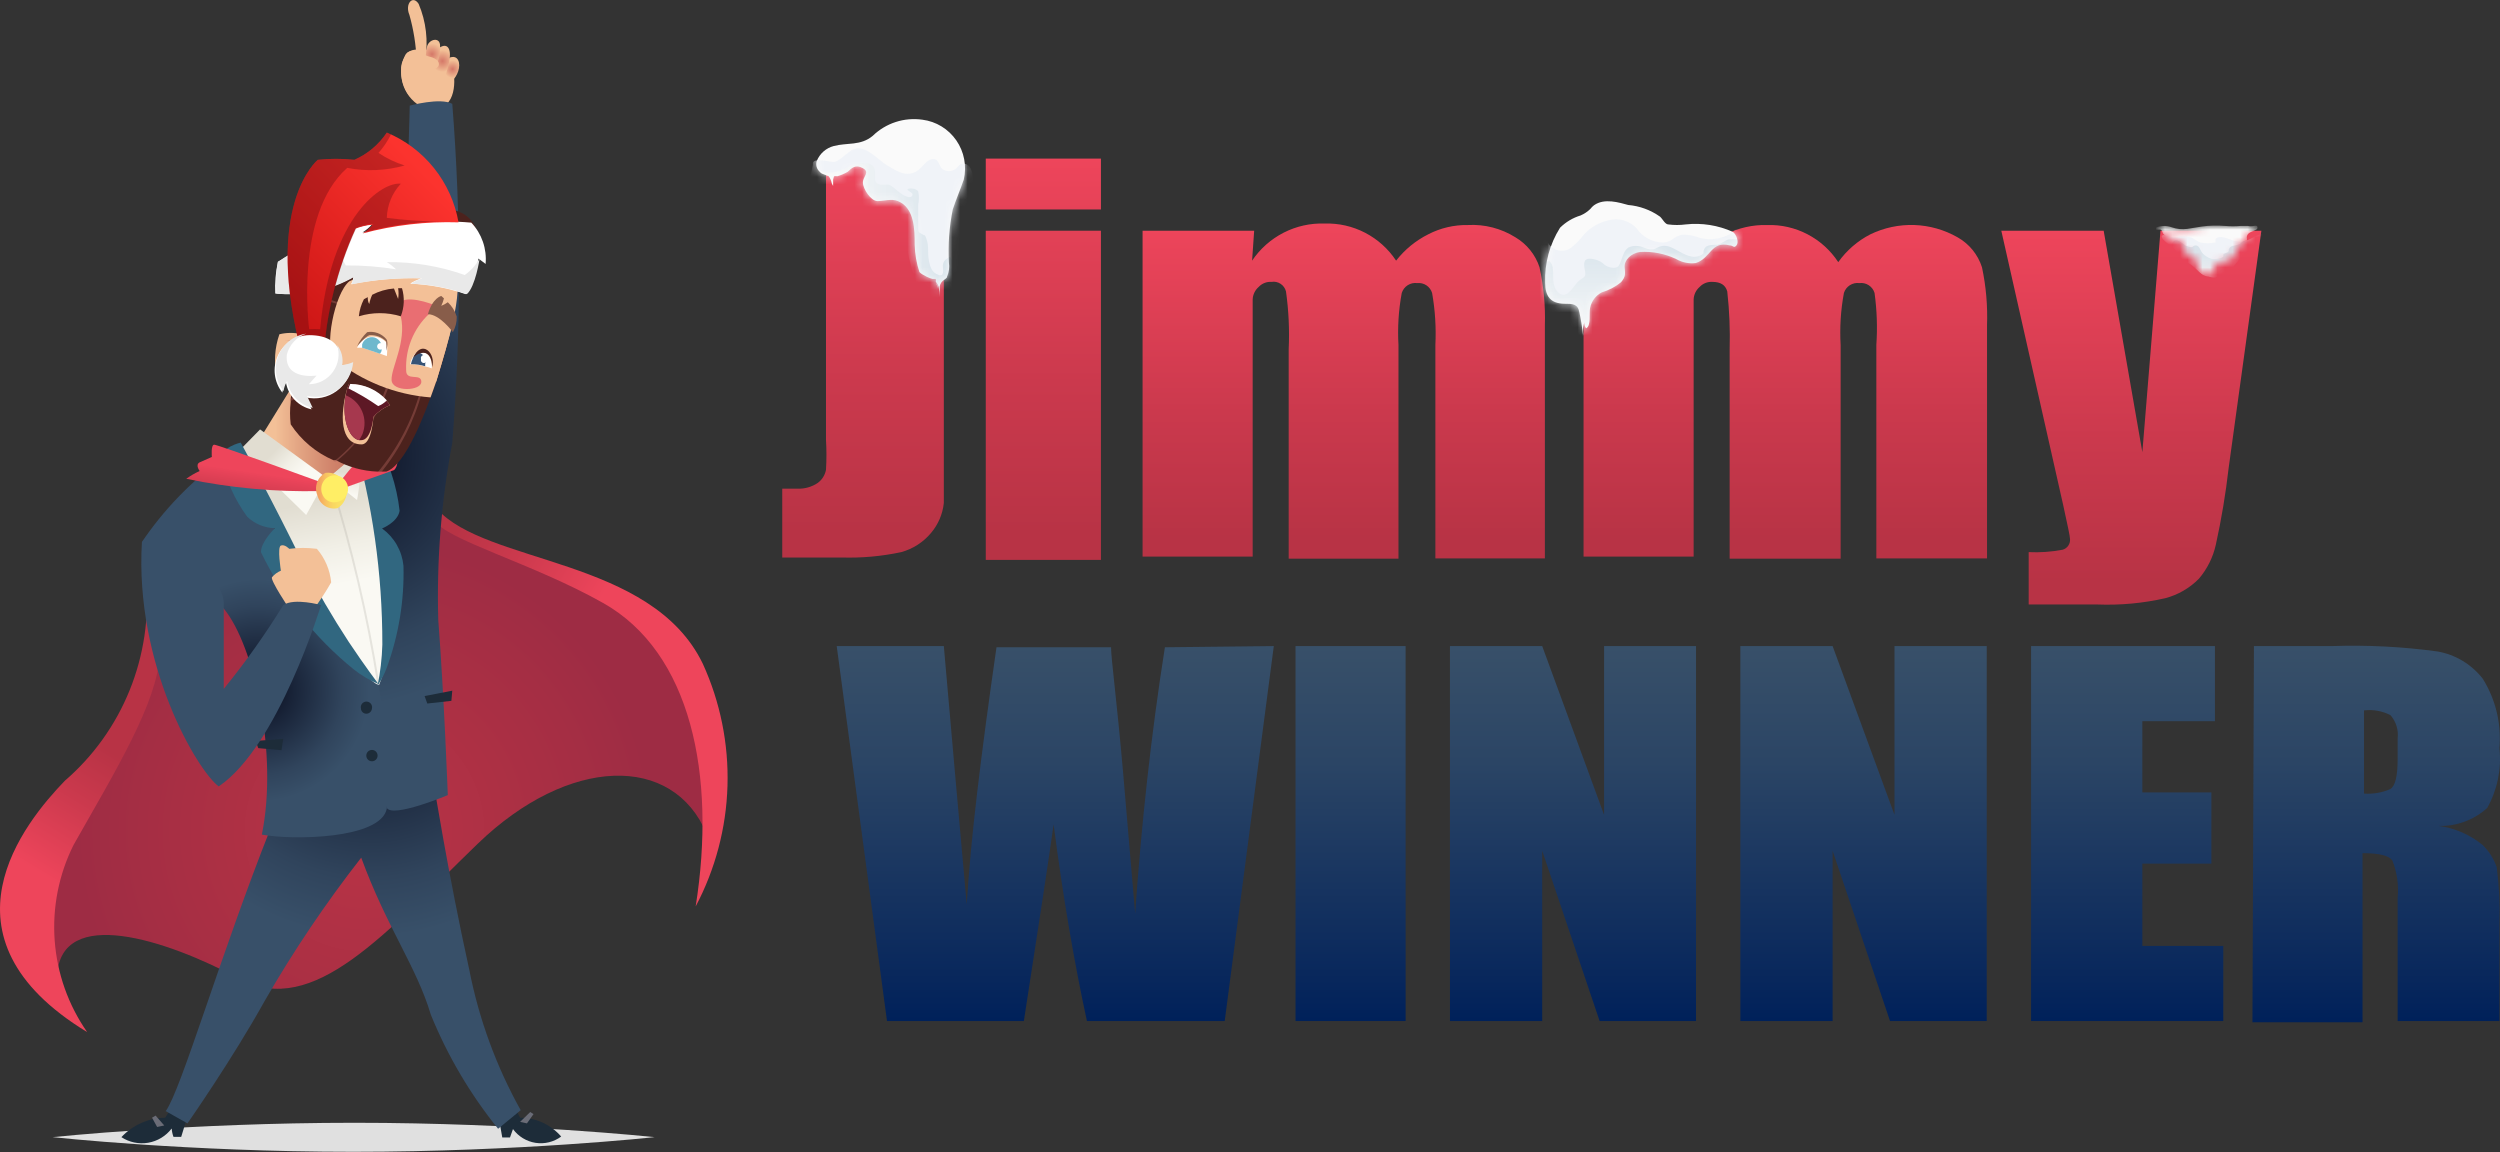
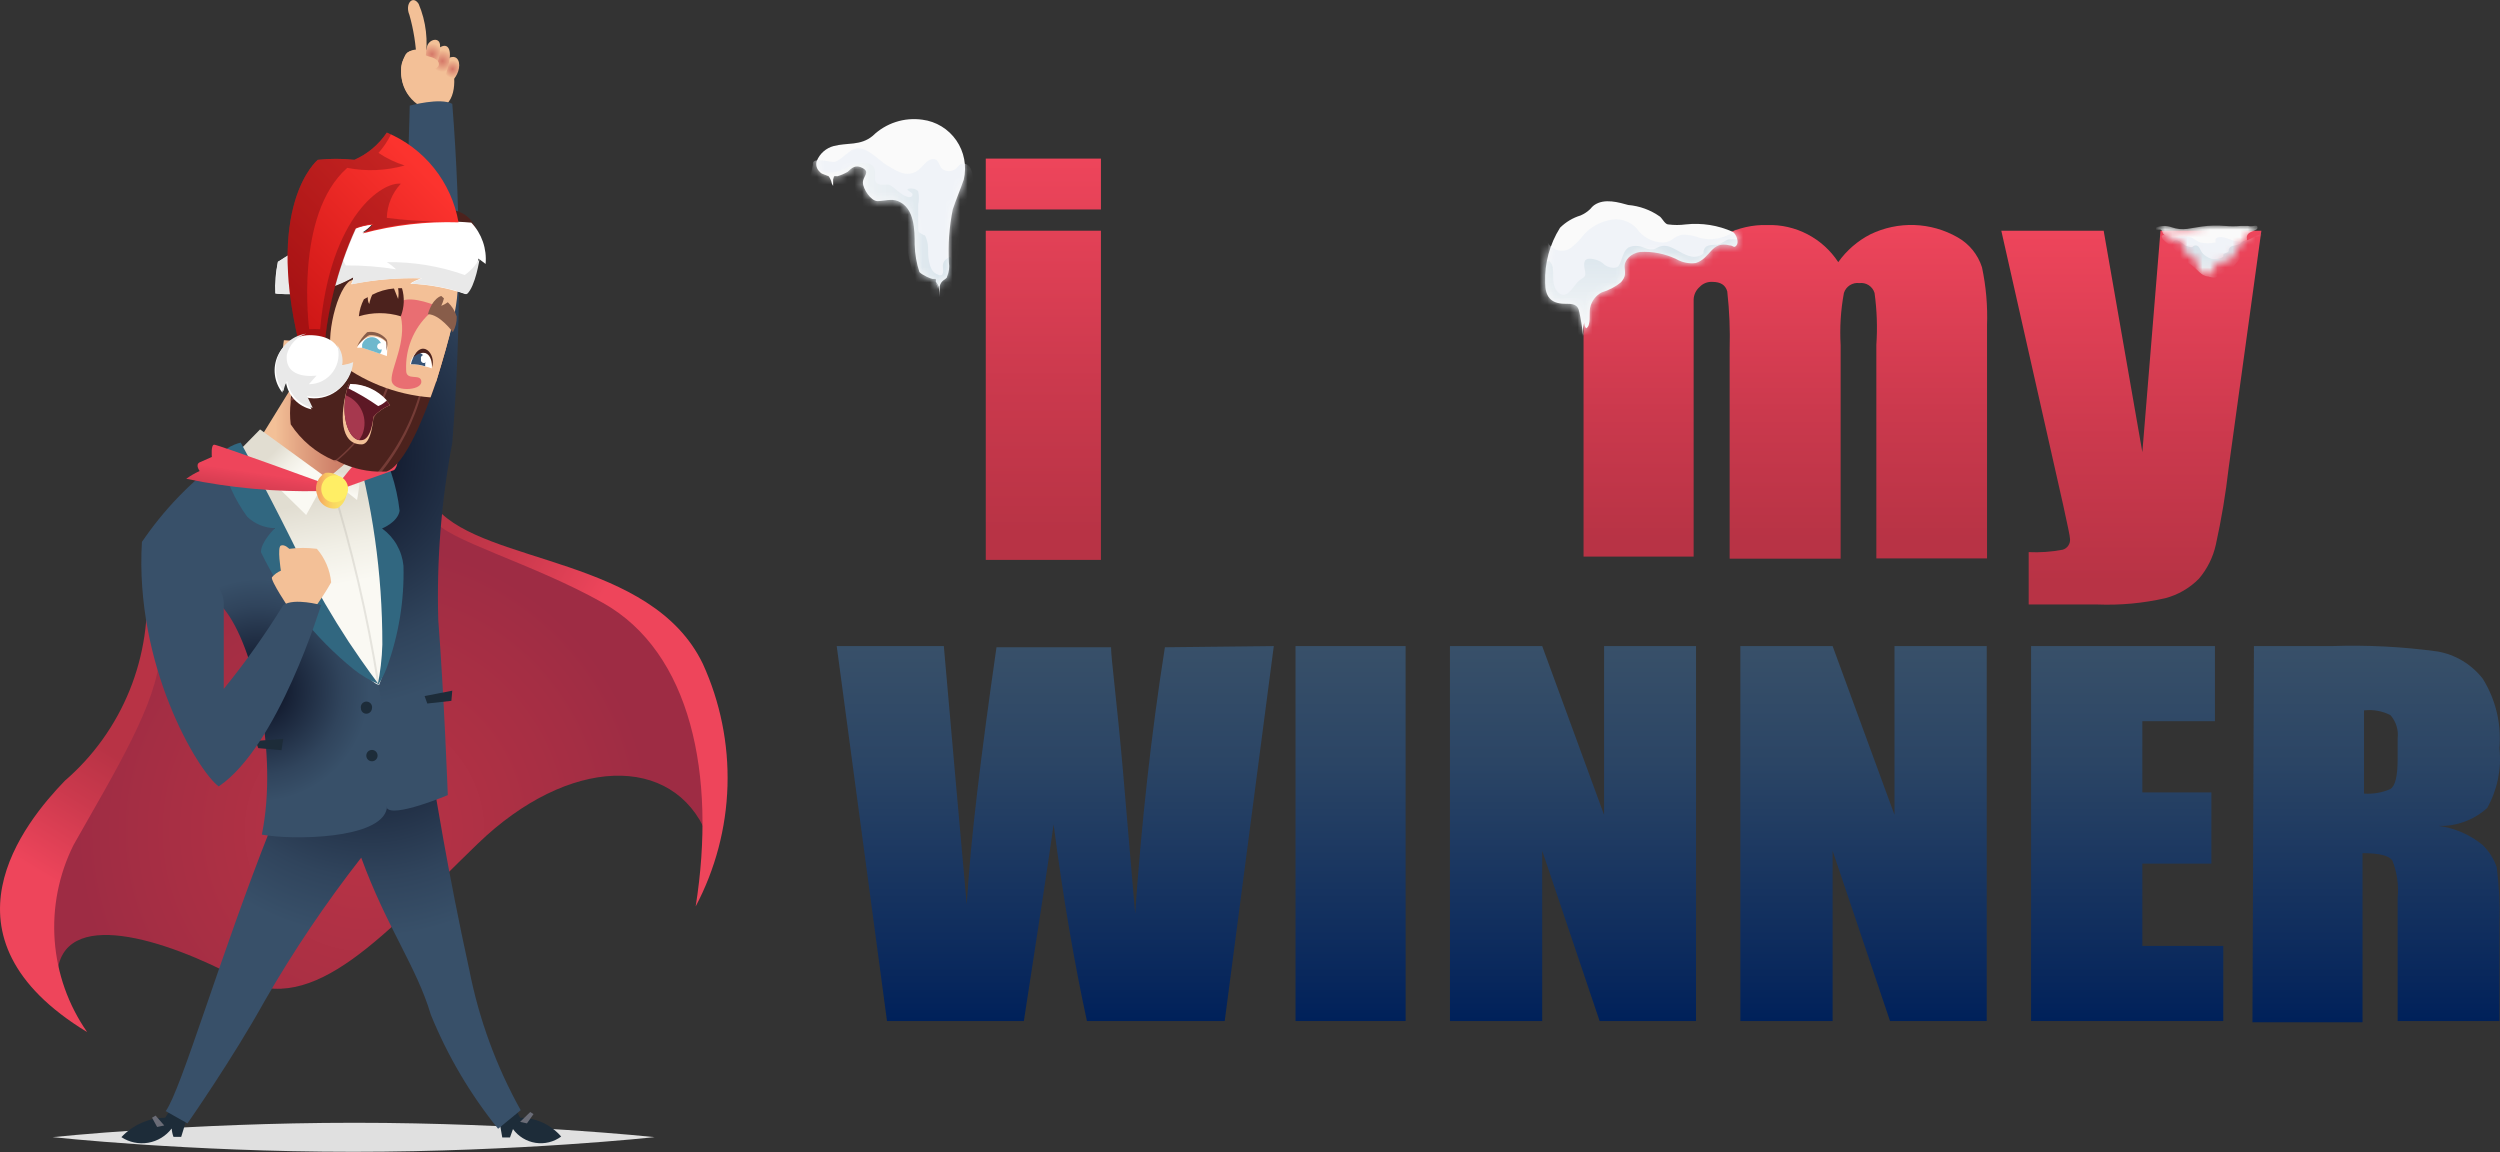
<svg xmlns="http://www.w3.org/2000/svg" width="332" height="153" viewBox="0 0 332 153" fill="none">
  <rect x="0" y="0" width="332" height="153" fill="#333333" stroke="none" />
  <g clip-path="url(#clip0_1_55345)">
    <path d="M169.161 85.799L162.642 135.594H144.346C142.687 127.964 141.185 119.261 139.921 109.485C139.341 113.644 138.024 122.347 135.969 135.594H117.793L111.115 85.799H125.34L126.881 103.325L128.383 120.135C128.896 111.432 130.279 100.265 132.334 85.958H147.547C147.547 87.429 148.298 92.913 149.128 102.371L150.748 121.327C151.577 109.405 152.881 97.483 154.699 85.958L169.161 85.799Z" fill="url(#paint0_linear_1_55345)" />
    <path d="M186.666 85.799V135.594H172.046V85.799H186.666Z" fill="url(#paint1_linear_1_55345)" />
    <path d="M225.232 85.799V135.594H212.429L204.803 112.982V135.594H192.554V85.799H204.803L213.022 108.213V85.799H225.232Z" fill="url(#paint2_linear_1_55345)" />
    <path d="M263.838 85.799V135.594H250.996L243.37 112.982V135.594H231.12V85.799H243.37L251.589 108.213V85.799H263.838Z" fill="url(#paint3_linear_1_55345)" />
    <path d="M269.726 85.799H294.145V95.774H284.504V105.232H293.671V114.69H284.504V125.619H295.252V135.594H269.726V85.799Z" fill="url(#paint4_linear_1_55345)" />
    <path d="M299.322 85.799H309.674C314.362 85.64 319.054 85.879 323.702 86.515C326.08 86.932 328.22 88.22 329.708 90.131C331.427 92.879 332.204 96.117 331.921 99.351C332.222 102.105 331.655 104.885 330.301 107.299C328.538 108.895 326.232 109.749 323.86 109.683C326.007 109.966 328.033 110.847 329.708 112.227C330.546 113.049 331.181 114.056 331.565 115.167C331.884 117.591 332.003 120.036 331.921 122.48V135.594H318.407V119.221C318.571 117.532 318.327 115.827 317.696 114.253C317.222 113.617 315.957 113.3 313.744 113.3V135.753H299.124L299.322 85.799ZM313.942 94.343V105.391C315.132 105.472 316.323 105.267 317.419 104.795C318.091 104.398 318.407 103.086 318.407 100.821V98.079C318.475 97.524 318.425 96.962 318.262 96.427C318.098 95.893 317.825 95.4 317.459 94.979C316.377 94.416 315.151 94.194 313.942 94.343Z" fill="url(#paint5_linear_1_55345)" />
-     <path d="M125.34 21.062V66.803C125.185 68.27 124.592 69.655 123.641 70.777C122.61 72.008 121.232 72.895 119.689 73.321C117.093 73.876 114.439 74.116 111.786 74.036H103.883V64.896H105.938C106.877 64.928 107.803 64.664 108.586 64.141C109.164 63.723 109.561 63.097 109.692 62.392C109.771 61.069 109.771 59.742 109.692 58.418V21.062H125.34Z" fill="url(#paint6_linear_1_55345)" />
    <path d="M146.203 21.062V27.818H130.911V21.062H146.203ZM146.203 30.64V74.354H130.911V30.64H146.203Z" fill="url(#paint7_linear_1_55345)" />
-     <path d="M166.553 30.64L166.277 34.614C167.338 33.039 168.779 31.762 170.466 30.9C172.152 30.038 174.028 29.62 175.918 29.686C177.785 29.629 179.636 30.051 181.295 30.914C182.954 31.776 184.368 33.049 185.402 34.614C186.55 33.145 188.007 31.951 189.669 31.117C191.293 30.276 193.099 29.853 194.925 29.885C197.149 29.761 199.356 30.33 201.247 31.514C202.757 32.405 203.894 33.817 204.448 35.488C205.001 38.019 205.24 40.608 205.159 43.198V74.155H190.618V45.821C190.731 43.507 190.586 41.187 190.183 38.906C190.057 38.49 189.79 38.132 189.43 37.892C189.069 37.653 188.637 37.548 188.207 37.594C187.766 37.536 187.319 37.635 186.943 37.875C186.567 38.115 186.288 38.48 186.152 38.906C185.73 41.184 185.584 43.506 185.718 45.821V74.195H171.137V46.377C171.256 43.815 171.137 41.247 170.781 38.707C170.678 38.288 170.421 37.925 170.061 37.689C169.702 37.453 169.268 37.362 168.845 37.435C168.53 37.414 168.214 37.464 167.92 37.581C167.626 37.698 167.362 37.879 167.146 38.111C166.912 38.315 166.721 38.564 166.585 38.844C166.449 39.124 166.371 39.429 166.356 39.74V73.917H151.735V30.64H166.553Z" fill="url(#paint8_linear_1_55345)" />
    <path d="M225.232 30.64L224.995 34.614C226.062 33.098 227.506 31.892 229.184 31.117C230.885 30.256 232.772 29.833 234.676 29.885C236.538 29.827 238.383 30.249 240.036 31.112C241.689 31.974 243.095 33.248 244.12 34.812C245.227 33.254 246.691 31.986 248.388 31.117C250.206 30.237 252.209 29.814 254.225 29.883C256.242 29.953 258.211 30.512 259.965 31.514C261.505 32.38 262.663 33.8 263.206 35.488C263.746 38.02 263.971 40.61 263.877 43.198V74.155H249.178V45.821C249.337 43.514 249.257 41.196 248.941 38.906C248.814 38.483 248.541 38.119 248.172 37.879C247.803 37.638 247.362 37.538 246.926 37.594C246.485 37.536 246.037 37.635 245.662 37.875C245.286 38.115 245.006 38.48 244.871 38.906C244.449 41.184 244.303 43.506 244.436 45.821V74.195H229.697V46.377C229.771 43.816 229.665 41.253 229.381 38.707C229.144 37.833 228.473 37.435 227.406 37.435C227.09 37.414 226.774 37.464 226.481 37.581C226.187 37.698 225.922 37.879 225.707 38.111C225.472 38.315 225.281 38.564 225.145 38.844C225.01 39.124 224.932 39.429 224.916 39.74V73.917H210.296V30.64H225.232Z" fill="url(#paint9_linear_1_55345)" />
    <path d="M300.31 30.64L295.963 62.154C295.573 65.572 295.006 68.968 294.264 72.327C293.895 74.001 293.122 75.557 292.011 76.858C290.78 78.105 289.238 78.997 287.546 79.441C284.579 80.115 281.537 80.396 278.498 80.275H269.409V73.321C270.918 73.393 272.43 73.286 273.914 73.003C274.213 72.921 274.474 72.738 274.654 72.484C274.834 72.231 274.922 71.923 274.902 71.612C274.902 71.294 274.586 69.744 273.993 67.082L265.774 30.64H279.367L284.504 60.048L286.914 30.64H300.31Z" fill="url(#paint10_linear_1_55345)" />
    <path d="M6.994 151.013C6.994 151.013 24.855 152.96 46.904 152.96C68.953 152.96 86.932 151.013 86.932 151.013C86.932 151.013 69.071 149.105 47.062 149.105C25.052 149.105 6.994 151.013 6.994 151.013Z" fill="#E0E0E0" />
    <path d="M56.782 14.545C55.483 14.102 54.412 13.158 53.805 11.921C53.197 10.684 53.103 9.255 53.542 7.948C53.631 7.703 53.736 7.464 53.858 7.233C55.439 5.445 59.825 7.59 60.181 9.299C60.536 11.008 60.536 14.942 56.782 14.545Z" fill="url(#paint11_radial_1_55345)" />
    <path d="M59.667 7.67C60.852 7.193 61.208 8.385 60.852 9.458C60.497 10.531 59.627 11.246 59.311 10.69C58.995 10.134 59.667 7.67 59.667 7.67Z" fill="url(#paint12_radial_1_55345)" />
    <path d="M58.324 6.359C59.351 5.643 59.983 6.359 59.667 8.107C59.351 9.856 58.916 10.65 58.087 9.935C57.257 9.22 58.324 6.359 58.324 6.359Z" fill="url(#paint13_radial_1_55345)" />
    <path d="M56.308 8.226C56.308 8.862 57.336 9.458 57.731 9.061C58.239 8.153 58.485 7.121 58.442 6.08C58.442 4.888 57.059 5.166 56.743 6.08C56.533 6.781 56.387 7.499 56.308 8.226Z" fill="url(#paint14_radial_1_55345)" />
    <path d="M56.466 7.948C56.889 5.438 56.587 2.859 55.597 0.517C54.807 -0.715 53.74 0.517 54.372 1.987C54.921 3.929 55.239 5.93 55.32 7.948H56.466Z" fill="url(#paint15_radial_1_55345)" />
    <path d="M53.937 7.352C53.937 7.26 53.962 7.17 54.011 7.092C54.06 7.015 54.131 6.953 54.214 6.915C55.478 6.319 55.992 7.272 56.98 7.511C59.351 8.028 58.165 10.015 56.111 8.862C55.281 8.425 55.162 8.504 55.202 8.862C56.387 10.968 56.98 12.161 56.032 13.154C55.083 14.148 53.187 11.962 53.266 9.18C53.259 8.509 53.498 7.858 53.937 7.352Z" fill="#F3C097" />
    <path d="M23.116 146.602L21.931 148.43C20.84 148.447 19.763 148.684 18.765 149.128C17.768 149.572 16.869 150.213 16.122 151.013C17.174 151.704 18.448 151.969 19.686 151.755C20.925 151.542 22.037 150.865 22.8 149.861C22.826 150.241 22.905 150.616 23.037 150.973H24.064L24.894 148.271L23.116 146.602Z" fill="#1D2C39" />
    <path d="M68.123 146.602L69.071 148.43C70.105 148.431 71.127 148.655 72.068 149.087C73.008 149.519 73.846 150.148 74.524 150.933C73.544 151.655 72.319 151.955 71.119 151.769C69.919 151.582 68.841 150.925 68.123 149.94L67.728 151.053H66.7L66.226 148.35L68.123 146.602Z" fill="#1D2C39" />
    <path d="M34.299 58.617L39.515 50.152L47.536 61.001L43.387 63.465L34.299 58.617Z" fill="url(#paint16_linear_1_55345)" />
    <path d="M93.847 110.756C89.421 100.066 75.512 100.384 63.421 112.068C51.33 123.751 41.648 135.276 31.809 129.99C21.97 124.705 8.101 120.294 7.587 129.514C3.003 121.565 6.283 113.061 10.037 106.146C13.791 99.231 20.35 91.005 20.508 82.302C20.666 73.599 53.384 65.85 58.64 69.466C63.895 73.082 80.886 77.017 86.3 83.137C89.334 86.997 91.565 91.431 92.862 96.176C94.158 100.92 94.493 105.879 93.847 110.756Z" fill="url(#paint17_radial_1_55345)" />
    <path d="M19.402 77.017C19.842 82.004 19.093 87.025 17.217 91.663C15.341 96.3 12.392 100.421 8.614 103.682C3.28 109.206 -9.207 124.427 11.578 137.064C9.073 133.475 7.582 129.271 7.262 124.898C6.942 120.525 7.805 116.146 9.76 112.227C15.332 102.371 20.903 93.31 21.219 86.912C21.535 83.508 20.906 80.083 19.402 77.017Z" fill="url(#paint18_linear_1_55345)" />
    <path d="M58.007 67.558C64.567 74.99 86.497 73.996 93.333 88.144C95.653 93.227 96.774 98.78 96.61 104.37C96.445 109.961 94.999 115.437 92.385 120.373C95.151 102.927 91.752 86.634 80.096 80.077C70.652 74.751 59.153 71.692 57.691 69.069C56.229 66.446 58.007 67.558 58.007 67.558Z" fill="url(#paint19_linear_1_55345)" />
    <path d="M35.919 110.041C29.28 126.771 24.064 144.734 22.01 147.556L24.894 149.185C24.894 149.185 30.822 140.72 35.168 132.891C38.986 126.264 43.264 119.917 47.971 113.896C51.369 123.195 55.32 128.361 57.217 134.759C59.44 140.219 62.449 145.321 66.147 149.9L69.15 147.436C65.901 141.615 63.593 135.31 62.315 128.759C59.509 116.042 57.573 103.881 57.573 103.881L35.919 110.041Z" fill="url(#paint20_radial_1_55345)" />
    <path d="M51.369 107.299C52.199 108.65 59.469 105.59 59.469 105.59C59.469 105.59 58.956 91.999 58.205 82.382C57.972 74.482 58.595 66.58 60.062 58.816C61.248 43.831 61.248 28.775 60.062 13.79C58.482 12.916 54.412 14.028 54.412 14.028C54.412 14.028 53.819 48.046 49.749 59.611C50.144 65.77 50.618 71.811 50.618 71.811C50.618 71.811 52.831 85.76 50.263 90.926C47.694 96.092 51.369 107.299 51.369 107.299Z" fill="url(#paint21_radial_1_55345)" />
    <path d="M29.399 61.001C25.286 64.025 21.717 67.735 18.849 71.97C22.891 74.394 26.564 77.392 29.755 80.871C33.706 85.68 36.986 99.987 34.773 110.836C38.724 111.591 50.579 111.471 51.369 107.378C51.576 101.844 51.205 96.303 50.263 90.846C46.243 86.828 42.642 82.407 39.515 77.653C38.132 74.195 36.432 70.142 36.432 70.142L29.399 61.001Z" fill="url(#paint22_radial_1_55345)" />
    <path d="M48.761 59.253L43.466 63.584C39.816 62.159 36.029 61.12 32.165 60.485C31.454 61.121 37.183 68.433 37.697 71.493C38.211 74.553 47.892 90.608 50.342 90.966C52.33 85.821 53.167 80.298 52.792 74.791C52.159 73.082 50.579 71.731 50.697 69.387C50.332 65.96 49.685 62.571 48.761 59.253Z" fill="url(#paint23_linear_1_55345)" />
    <g opacity="0.5">
      <path opacity="0.5" d="M50.105 90.846H50.381C48.95 81.833 46.877 72.935 44.178 64.22H43.901C46.601 72.935 48.674 81.833 50.105 90.846Z" fill="#A8A59C" />
    </g>
    <path d="M60.062 91.721L59.944 93.072L56.743 93.429L56.387 92.436L60.062 91.721Z" fill="#1D2C39" />
    <path d="M37.618 98.119L33.943 98.397L34.298 99.351L37.381 99.629L37.618 98.119Z" fill="#1D2C39" />
    <path d="M47.931 94.065C47.931 94.255 48.006 94.437 48.14 94.571C48.273 94.705 48.454 94.781 48.642 94.781C48.829 94.782 49.009 94.713 49.147 94.588C49.286 94.463 49.374 94.291 49.393 94.105C49.417 94.008 49.421 93.908 49.406 93.81C49.391 93.712 49.357 93.617 49.306 93.532C49.254 93.448 49.187 93.374 49.107 93.315C49.027 93.256 48.936 93.214 48.84 93.191C48.744 93.167 48.644 93.163 48.547 93.178C48.449 93.193 48.355 93.228 48.271 93.279C48.186 93.331 48.113 93.399 48.055 93.479C47.996 93.56 47.954 93.651 47.931 93.747C47.901 93.851 47.901 93.962 47.931 94.065Z" fill="#1D2C39" />
    <path d="M49.393 101.099C49.808 101.099 50.144 100.761 50.144 100.344C50.144 99.927 49.808 99.589 49.393 99.589C48.979 99.589 48.643 99.927 48.643 100.344C48.643 100.761 48.979 101.099 49.393 101.099Z" fill="#1D2C39" />
    <path d="M31.849 59.769L34.536 57.027L43.387 63.465L40.66 68.393L31.849 59.769Z" fill="url(#paint24_linear_1_55345)" />
    <path d="M43.466 63.584C44.848 64.43 46.168 65.373 47.417 66.406C47.806 64.297 47.978 62.153 47.931 60.008C47.654 57.663 46.469 61.041 46.469 61.041L43.466 63.584Z" fill="url(#paint25_linear_1_55345)" />
    <path d="M36.511 70.142C36.511 70.142 34.654 71.93 34.654 73.321C37.569 79.366 41.779 84.686 46.983 88.899C47.985 89.692 49.088 90.347 50.262 90.846C50.262 90.846 48.484 88.502 46.311 85.243C44.135 81.918 42.13 78.482 40.305 74.95C36.353 66.803 31.967 58.776 31.967 58.776C31.967 58.776 29.28 59.372 29.399 61.001C30.001 63.759 31.172 66.358 32.837 68.632C33.831 69.578 35.142 70.117 36.511 70.142Z" fill="#316780" />
    <path d="M21.812 149.463L20.666 148.152L20.192 148.43L20.864 149.662L21.812 149.463Z" fill="#6A6C77" />
    <path d="M46.825 57.782C49.46 66.817 50.791 76.185 50.776 85.601C50.724 87.43 50.512 89.252 50.144 91.045C50.645 90.302 51.056 89.501 51.369 88.661C52.949 84.338 53.7 79.753 53.582 75.149C53.488 74.164 53.186 73.212 52.695 72.355C52.204 71.498 51.536 70.757 50.737 70.181C50.737 70.181 52.831 69.347 53.068 67.837C52.688 64.44 51.597 61.162 49.867 58.219C48.919 57.027 46.311 56.67 46.825 57.782Z" fill="#316780" />
    <path d="M45.165 63.942C46.651 62.059 48.234 60.255 49.907 58.538C50.618 58.061 51.013 58.538 50.816 58.935C52.515 58.538 53.384 60.365 52.001 60.684C53.384 60.962 52.475 62.392 52.317 62.432L45.402 64.896L45.165 63.942Z" fill="url(#paint26_linear_1_55345)" />
    <path d="M69.071 148.986L70.415 147.675L70.849 147.953L69.98 149.185L69.071 148.986Z" fill="#6A6C77" />
    <path d="M60.773 38.588C60.113 43.439 58.907 48.198 57.178 52.775C55.4 57.703 53.226 62.035 51.29 62.631H50.105C48.184 62.553 46.306 62.036 44.612 61.121H44.296C41.975 60.127 39.996 58.469 38.606 56.352C38.487 55.362 38.487 54.361 38.606 53.371V53.053C38.922 49.596 39.712 44.271 40.503 40.098V39.74C40.775 37.736 41.252 35.765 41.925 33.859C42.873 32.508 46.983 33.461 46.983 33.461C48.245 32.505 49.564 31.629 50.934 30.838H51.369C53.59 29.342 56.091 28.314 58.719 27.818H59.272C64.211 27.818 65.357 34.415 60.773 38.588Z" fill="url(#paint27_linear_1_55345)" />
    <g opacity="0.4">
      <path d="M45.56 47.688C43.893 50.259 41.437 52.212 38.566 53.252V52.934C41.312 51.946 43.677 50.11 45.323 47.688H45.56Z" fill="#B2645D" />
      <path d="M44.612 61.319H44.296C47.604 58.708 50.066 55.167 51.369 51.146H51.685C50.331 55.141 47.878 58.668 44.612 61.319Z" fill="#B2645D" />
      <path d="M50.579 62.79H50.105C52.753 59.64 54.694 55.953 55.795 51.98H56.071C55.008 55.928 53.137 59.61 50.579 62.79Z" fill="#B2645D" />
-       <path d="M45.205 40.297V40.535C43.76 39.903 42.146 39.777 40.621 40.178V39.74C42.169 39.423 43.777 39.618 45.205 40.297Z" fill="#B2645D" />
      <path d="M52.199 36.601V36.323C52.575 35.903 52.85 35.401 53.001 34.856C53.151 34.311 53.175 33.739 53.068 33.183C52.995 32.698 52.801 32.239 52.504 31.85C52.207 31.461 51.816 31.154 51.369 30.958H51.685C52.152 31.169 52.559 31.494 52.869 31.904C53.18 32.313 53.384 32.794 53.463 33.302C53.52 33.913 53.435 34.529 53.216 35.101C52.997 35.673 52.648 36.187 52.199 36.601Z" fill="#B2645D" />
      <path d="M57.612 37.435V37.157C58.754 36.431 59.652 35.374 60.188 34.126C60.723 32.879 60.873 31.497 60.615 30.163C60.562 29.628 60.355 29.121 60.017 28.704C59.68 28.287 59.228 27.979 58.719 27.818H59.272C59.66 28.058 59.989 28.383 60.235 28.768C60.481 29.154 60.638 29.589 60.694 30.044C60.99 31.445 60.853 32.903 60.303 34.224C59.752 35.545 58.813 36.665 57.612 37.435Z" fill="#B2645D" />
    </g>
    <path d="M57.928 50.669C57.691 51.384 57.415 52.1 57.178 52.775C52.51 52.414 48.061 50.64 44.414 47.688C42.992 46.337 44.414 38.946 46.39 37.356C48.661 36.174 51.219 35.666 53.766 35.891C56.312 36.116 58.743 37.065 60.773 38.628C60.686 39.969 60.474 41.3 60.141 42.602C59.627 45.026 58.837 47.688 57.928 50.669Z" fill="#F3C097" />
    <path d="M47.654 42.125C46.972 43.853 46.702 45.717 46.864 47.569C46.864 47.569 52.91 50.152 53.542 48.761C54.02 46.515 54.245 44.222 54.214 41.926L52.791 40.853C52.791 40.853 48.445 40.654 47.654 42.125Z" fill="url(#paint28_linear_1_55345)" />
    <path d="M57.928 50.669L53.266 49.04C53.266 49.04 54.135 42.8 56.822 41.727C58.047 40.774 59.43 41.966 60.141 42.761C59.627 45.026 58.837 47.688 57.928 50.669Z" fill="url(#paint29_linear_1_55345)" />
    <path d="M51.369 47.291L50.5 46.973L48.129 46.178H47.417C47.568 45.849 47.781 45.553 48.046 45.308C48.31 45.062 48.62 44.872 48.959 44.748C49.366 44.654 49.791 44.667 50.192 44.785C50.593 44.904 50.957 45.123 51.25 45.423C51.566 45.781 51.369 47.291 51.369 47.291Z" fill="white" />
    <path d="M50.697 46.536C50.65 46.697 50.569 46.846 50.46 46.973L48.089 46.178V45.741C48.19 45.399 48.421 45.112 48.732 44.94C49.043 44.769 49.408 44.728 49.749 44.827C50.092 44.937 50.378 45.177 50.548 45.496C50.718 45.815 50.757 46.188 50.658 46.536H50.697Z" fill="url(#paint30_linear_1_55345)" />
    <path d="M57.336 48.92C57.018 48.791 56.686 48.698 56.348 48.642C55.733 48.452 55.094 48.359 54.451 48.364C54.56 47.793 54.835 47.268 55.242 46.854C55.544 46.7 55.893 46.664 56.221 46.752C56.549 46.84 56.833 47.046 57.02 47.331C57.282 47.816 57.392 48.37 57.336 48.92Z" fill="white" />
    <path d="M56.466 48.324V48.642C55.852 48.452 55.212 48.358 54.569 48.364C54.679 47.793 54.954 47.267 55.36 46.854H55.715C56.005 46.954 56.245 47.163 56.385 47.437C56.525 47.711 56.554 48.029 56.466 48.324Z" fill="url(#paint31_linear_1_55345)" />
    <path d="M53.226 42.006C54.016 45.423 51.922 48.841 52.001 50.47C52.08 52.1 55.953 51.941 55.953 50.709C55.953 49.477 53.898 50.709 53.937 49.159C53.877 47.776 54.114 46.396 54.632 45.113C55.15 43.831 55.938 42.676 56.941 41.727C57.205 41.256 57.624 40.891 58.126 40.694C58.126 40.694 54.807 39.184 53.187 40.019C51.567 40.853 53.226 42.006 53.226 42.006Z" fill="url(#paint32_linear_1_55345)" />
    <path d="M49.591 55.358C49.591 55.358 49.393 59.054 48.01 59.014C45.125 59.014 45.125 55.04 46.113 51.583L46.35 50.987C47.273 50.989 48.186 51.184 49.029 51.56C49.873 51.937 50.629 52.486 51.25 53.172C51.464 53.356 51.651 53.57 51.803 53.808C50.954 54.142 50.196 54.673 49.591 55.358Z" fill="#F3C097" />
    <path d="M49.591 55.358C49.591 55.358 49.354 58.458 47.971 58.458H47.694C46.232 58.18 45.363 55.358 45.916 52.497C45.959 52.188 46.025 51.882 46.114 51.583L46.351 50.987C47.274 50.989 48.186 51.184 49.03 51.56C49.873 51.937 50.63 52.486 51.251 53.172C51.465 53.356 51.651 53.57 51.804 53.808C50.955 54.142 50.196 54.673 49.591 55.358Z" fill="#5D1825" />
    <path d="M51.369 53.172C51.045 53.504 50.655 53.762 50.223 53.928C48.965 53.05 47.644 52.266 46.272 51.583L46.509 50.987C47.426 50.989 48.332 51.185 49.169 51.561C50.006 51.938 50.756 52.487 51.369 53.172Z" fill="white" />
    <path d="M47.694 58.458C46.232 58.18 45.363 55.358 45.916 52.497C46.399 52.69 46.839 52.976 47.212 53.34C47.585 53.704 47.882 54.139 48.088 54.619C48.293 55.098 48.403 55.614 48.41 56.137C48.417 56.659 48.321 57.178 48.129 57.663C47.999 57.936 47.854 58.202 47.694 58.458Z" fill="#A6384E" />
-     <path d="M40.858 45.145C40.841 44.951 40.756 44.769 40.619 44.631C40.481 44.493 40.301 44.408 40.108 44.39C39.12 44.152 38.092 44.152 37.104 44.39C36.474 46.189 36.351 48.128 36.749 49.993C36.986 50.43 38.408 50.669 39.357 50.828C39.574 50.843 39.789 50.778 39.963 50.647C40.137 50.516 40.258 50.326 40.305 50.112C40.382 49.349 40.514 48.592 40.7 47.847C40.85 46.955 40.903 46.049 40.858 45.145Z" fill="#F3C097" />
    <path d="M39.159 49.675C38.604 49.589 38.091 49.324 37.697 48.92C37.223 48.324 37.697 45.185 37.697 45.185C37.697 45.185 39.12 45.185 39.436 45.542C39.6 46.925 39.506 48.327 39.159 49.675Z" fill="url(#paint33_linear_1_55345)" />
    <path d="M37.697 45.185C37.697 45.185 39.593 45.185 39.672 45.423C39.749 46.766 39.589 48.111 39.198 49.397C39.317 48.075 39.317 46.745 39.198 45.423C38.714 45.264 38.207 45.183 37.697 45.185Z" fill="#C3736F" />
    <path d="M53.226 42.005C51.41 41.449 49.47 41.449 47.654 42.005C47.733 41.214 47.961 40.445 48.326 39.74L48.84 39.462C48.84 39.74 48.84 40.058 49.037 40.376C49.115 39.95 49.247 39.536 49.432 39.144C50.329 38.675 51.31 38.391 52.317 38.31L52.87 39.7C52.949 39.227 52.949 38.743 52.87 38.27H53.384C53.749 39.498 53.693 40.813 53.226 42.005Z" fill="url(#paint34_linear_1_55345)" />
    <path d="M60.141 44.112C60.141 44.112 58.402 41.727 56.822 41.727C57.454 39.542 58.6 39.303 58.6 39.303L58.956 39.621C58.872 39.964 58.753 40.297 58.6 40.615C58.91 40.495 59.202 40.335 59.469 40.138C60.025 40.657 60.433 41.316 60.655 42.045C60.674 42.768 60.496 43.483 60.141 44.112Z" fill="url(#paint35_linear_1_55345)" />
    <path d="M47.417 45.98C47.417 45.98 48.563 44.628 49.077 44.509C49.484 44.483 49.891 44.544 50.272 44.688C50.654 44.832 51.001 45.055 51.29 45.344C51.33 45.753 51.33 46.166 51.29 46.576C51.29 46.576 51.645 45.463 51.29 45.026C50.985 44.664 50.591 44.388 50.147 44.228C49.703 44.068 49.225 44.027 48.761 44.112C48.197 44.641 47.74 45.275 47.417 45.98Z" fill="url(#paint36_linear_1_55345)" />
    <path d="M54.767 47.688C54.927 47.433 55.149 47.223 55.411 47.077C55.674 46.931 55.969 46.854 56.269 46.854C56.94 46.854 57.415 47.688 57.375 48.761C57.968 47.013 55.992 44.827 54.767 47.688Z" fill="url(#paint37_linear_1_55345)" />
    <path d="M50.934 46.139C50.89 46.244 50.81 46.33 50.709 46.381C50.607 46.432 50.491 46.445 50.381 46.417C50.326 46.399 50.276 46.37 50.232 46.332C50.188 46.294 50.153 46.248 50.127 46.197C50.101 46.145 50.086 46.089 50.082 46.031C50.078 45.973 50.086 45.915 50.104 45.86C50.122 45.806 50.151 45.755 50.189 45.711C50.226 45.668 50.272 45.632 50.324 45.606C50.375 45.58 50.431 45.565 50.488 45.561C50.545 45.557 50.603 45.564 50.657 45.582C50.712 45.6 50.762 45.629 50.806 45.667C50.849 45.705 50.885 45.751 50.91 45.803C50.936 45.854 50.951 45.911 50.955 45.968C50.959 46.026 50.952 46.084 50.934 46.139Z" fill="white" />
    <path d="M56.664 47.688C56.683 47.748 56.688 47.812 56.679 47.874C56.669 47.936 56.645 47.995 56.608 48.045C56.572 48.096 56.524 48.138 56.468 48.166C56.412 48.195 56.351 48.21 56.288 48.21C56.226 48.21 56.164 48.195 56.108 48.166C56.053 48.138 56.005 48.096 55.968 48.045C55.931 47.995 55.907 47.936 55.898 47.874C55.888 47.812 55.893 47.748 55.913 47.688C55.876 47.588 55.88 47.478 55.925 47.381C55.969 47.284 56.05 47.209 56.15 47.172C56.249 47.135 56.359 47.139 56.456 47.184C56.552 47.229 56.627 47.31 56.664 47.41C56.682 47.454 56.692 47.502 56.692 47.549C56.692 47.597 56.682 47.644 56.664 47.688Z" fill="white" />
    <path d="M41.648 80.911C42.498 79.769 43.277 78.574 43.98 77.335C43.823 75.689 43.16 74.133 42.083 72.884C40.863 72.725 39.628 72.725 38.408 72.884C38.408 72.884 37.815 72.248 37.302 72.447C36.788 72.645 37.302 75.785 37.302 75.785C36.844 75.98 36.439 76.279 36.116 76.659C35.879 77.056 38.408 80.832 38.408 80.832L41.648 80.911Z" fill="#F3C097" />
    <path d="M18.848 71.97C17.861 88.263 26.198 102.331 29.043 104.437C36.946 99.112 42.636 80.355 42.636 80.355C42.636 80.355 39.08 79.361 37.618 80.355C35.231 84.236 32.591 87.953 29.715 91.482V79.997C29.399 75.507 20.666 71.532 18.848 71.97Z" fill="#385069" />
    <path d="M42.794 64.101C42.794 64.101 28.925 59.054 28.451 59.054C27.977 59.054 28.135 60.683 28.135 60.683L26.515 61.399C25.882 61.717 26.515 62.551 26.515 62.551C25.888 62.833 25.292 63.179 24.736 63.584C30.583 64.801 36.548 65.348 42.518 65.214C42.663 64.858 42.756 64.484 42.794 64.101Z" fill="url(#paint38_linear_1_55345)" />
    <path d="M42.162 65.81C42.303 66.387 42.663 66.885 43.166 67.197C43.669 67.51 44.273 67.611 44.849 67.479C45.412 67.119 45.813 66.552 45.968 65.899C46.123 65.247 46.019 64.559 45.679 63.982C45.426 63.569 45.061 63.237 44.627 63.026C44.193 62.815 43.708 62.733 43.229 62.79C42.703 63.063 42.3 63.527 42.102 64.088C41.904 64.649 41.926 65.264 42.162 65.81Z" fill="url(#paint39_linear_1_55345)" />
    <path d="M42.755 65.492C42.866 65.893 43.123 66.237 43.473 66.458C43.824 66.678 44.244 66.759 44.651 66.684C45 66.643 45.328 66.499 45.596 66.271C45.863 66.042 46.057 65.74 46.154 65.4C46.25 65.061 46.245 64.701 46.138 64.365C46.032 64.029 45.829 63.732 45.555 63.512C45.281 63.291 44.949 63.157 44.599 63.127C44.25 63.096 43.899 63.17 43.591 63.339C43.283 63.508 43.032 63.765 42.869 64.078C42.706 64.39 42.639 64.744 42.676 65.095C42.679 65.231 42.706 65.365 42.755 65.492Z" fill="#FFEE65" />
    <path d="M64.488 35.051C64.578 34.054 64.456 33.049 64.128 32.103C63.801 31.157 63.277 30.292 62.591 29.567C57.731 29.138 52.834 29.582 48.129 30.878C49.314 30.083 49.433 29.726 49.433 29.726C44.987 30.627 40.742 32.338 36.907 34.773C36.605 36.155 36.486 37.571 36.551 38.985C40.148 39.339 43.765 38.561 46.904 36.76C46.904 37.435 46.588 37.753 46.588 37.753C49.656 37.134 52.785 36.867 55.913 36.959C54.609 37.475 54.491 37.674 54.491 37.674C56.995 37.777 59.471 38.245 61.84 39.065C62.986 38.071 63.539 34.336 63.539 34.336L64.488 35.051Z" fill="white" />
    <path d="M36.906 34.773C39.537 32.974 42.449 31.63 45.52 30.799C45.239 31.521 45.129 32.299 45.197 33.071C45.266 33.843 45.512 34.589 45.916 35.25C48.152 35.233 50.386 35.406 52.594 35.766C52.222 35.403 51.812 35.083 51.369 34.812C54.893 34.764 58.398 35.343 61.721 36.521C62.529 35.944 63.203 35.199 63.697 34.336C63.697 34.336 63.144 38.071 61.998 39.065C59.628 38.245 57.152 37.776 54.648 37.674C54.648 37.674 54.648 37.475 56.071 36.958C52.943 36.867 49.814 37.134 46.745 37.753C46.745 37.753 46.745 37.435 47.062 36.76C43.923 38.561 40.306 39.338 36.709 38.985C36.591 37.578 36.658 36.162 36.906 34.773Z" fill="#E9E9E9" />
    <path d="M42.202 21.221C43.817 21.051 45.446 21.051 47.062 21.221C48.81 20.452 50.304 19.198 51.369 17.605C53.825 18.627 55.985 20.255 57.65 22.339C59.314 24.422 60.429 26.895 60.892 29.527C56.602 29.393 52.316 29.888 48.168 30.997C49.354 30.203 49.472 29.845 49.472 29.845C49.472 29.845 48.563 29.845 47.22 30.362C44.744 35.822 43.297 41.697 42.952 47.688C42.952 47.688 42.083 48.761 40.186 47.45C34.733 27.302 42.202 21.221 42.202 21.221Z" fill="url(#paint40_linear_1_55345)" />
    <path opacity="0.3" d="M42.202 21.221C43.817 21.051 45.446 21.051 47.062 21.221C48.81 20.452 50.304 19.198 51.369 17.605L51.922 17.843C51.482 18.736 50.924 19.565 50.263 20.307C51.337 21.027 52.508 21.589 53.74 21.976C51.257 22.678 48.645 22.787 46.114 22.294C39.041 28.534 41.056 43.714 41.056 43.714C41.542 43.682 42.031 43.682 42.518 43.714C43.861 28.494 50.895 24.083 53.226 24.401C52.078 25.632 51.417 27.244 51.369 28.931C53.714 29.241 56.077 29.401 58.442 29.408C55.01 29.474 51.598 29.968 48.287 30.878C49.472 30.083 49.591 29.726 49.591 29.726C49.591 29.726 48.682 29.726 47.339 30.242C44.808 35.732 43.32 41.649 42.952 47.688C42.952 47.688 42.083 48.761 40.186 47.45C34.733 27.302 42.202 21.221 42.202 21.221Z" fill="#48050C" />
    <path d="M45.284 48.483C45.284 48.483 46.035 44.509 41.056 44.509C40.183 44.523 39.331 44.784 38.598 45.261C37.865 45.738 37.28 46.412 36.909 47.208C36.538 48.003 36.397 48.887 36.502 49.758C36.606 50.63 36.952 51.455 37.5 52.139C37.563 51.661 37.725 51.201 37.974 50.788C38.12 51.658 38.522 52.463 39.127 53.101C39.733 53.738 40.515 54.178 41.372 54.365C40.977 53.57 40.621 52.775 40.621 52.775C41.322 52.937 42.048 52.946 42.752 52.801C43.456 52.656 44.121 52.361 44.702 51.935C45.283 51.509 45.766 50.963 46.118 50.333C46.471 49.703 46.685 49.005 46.746 48.285C46.272 48.426 45.779 48.493 45.284 48.483Z" fill="white" />
    <path d="M40.661 44.31C40.036 44.522 39.474 44.887 39.025 45.373C38.576 45.859 38.256 46.45 38.092 47.092C37.737 50.55 42.044 49.874 42.044 49.874C42.044 49.874 42.044 49.874 41.016 51.026C41.64 51.026 42.255 50.877 42.81 50.592C43.366 50.307 43.846 49.893 44.212 49.386C44.578 48.878 44.82 48.29 44.917 47.67C45.014 47.051 44.964 46.417 44.77 45.821C45.061 46.192 45.272 46.621 45.387 47.08C45.503 47.539 45.522 48.017 45.442 48.483C45.947 48.43 46.441 48.295 46.904 48.086C46.843 48.806 46.629 49.505 46.276 50.134C45.924 50.764 45.441 51.31 44.86 51.736C44.279 52.162 43.614 52.457 42.91 52.602C42.206 52.747 41.48 52.738 40.779 52.576C40.779 52.576 41.135 53.371 41.53 54.166C40.673 53.98 39.891 53.539 39.285 52.902C38.68 52.264 38.278 51.459 38.132 50.589C37.883 51.002 37.721 51.462 37.658 51.941C37.141 51.29 36.805 50.513 36.682 49.69C36.56 48.866 36.656 48.025 36.961 47.25C37.266 46.476 37.768 45.797 38.418 45.28C39.068 44.764 39.841 44.429 40.661 44.31Z" fill="#E9E9E9" />
    <path d="M109.139 23.049C109.002 22.967 108.881 22.859 108.783 22.732C108.61 22.559 108.489 22.34 108.433 22.102C108.377 21.863 108.389 21.613 108.467 21.38C108.662 20.895 108.967 20.462 109.358 20.117C109.749 19.772 110.216 19.524 110.72 19.393C112.498 18.916 114.276 19.393 115.896 18.042C116.761 17.203 117.805 16.574 118.949 16.202C120.092 15.83 121.305 15.726 122.495 15.896C123.395 16.011 124.261 16.315 125.037 16.788C125.812 17.261 126.481 17.893 126.998 18.642C127.516 19.391 127.872 20.241 128.042 21.137C128.212 22.034 128.194 22.956 127.987 23.844C127.513 25.235 126.921 26.586 126.525 27.818C126.058 30.132 125.886 32.495 126.012 34.852C126.115 35.485 126.032 36.134 125.775 36.72C125.775 36.998 125.34 37.117 125.142 37.356C125.022 37.474 124.928 37.617 124.867 37.775C124.805 37.932 124.778 38.101 124.787 38.27C124.787 38.508 124.787 39.224 124.787 39.422C124.787 39.621 124.787 38.151 124.51 37.753C124.234 37.356 124.51 38.111 124.51 38.27C124.51 37.992 124.51 37.714 124.273 37.396C124.294 37.277 124.294 37.156 124.273 37.038C124.076 37.038 123.997 37.038 123.838 37.038C123.68 37.038 122.495 36.561 122.1 36.124C121.708 34.944 121.495 33.712 121.468 32.468C121.468 30.56 121.468 27.62 119.255 26.706C118.385 26.348 117.398 26.706 116.528 26.706C115.659 26.706 114.592 25.076 114.592 24.242C114.592 23.407 115.58 22.89 114.592 22.334C113.604 21.778 113.091 22.334 112.577 22.811C112.142 23.067 111.678 23.267 111.194 23.407C111.051 23.375 110.902 23.375 110.759 23.407L110.641 23.844C110.641 24.083 110.641 24.162 110.641 24.281C110.641 24.401 110.641 24.639 110.641 24.679C110.641 24.719 110.443 24.361 110.443 24.281C110.377 23.964 110.242 23.666 110.048 23.407L109.139 23.049Z" fill="#FAFAFA" />
    <mask id="mask0_1_55345" style="mask-type:luminance" maskUnits="userSpaceOnUse" x="108" y="15" width="21" height="25">
      <path d="M109.139 23.049C107.321 21.778 109.139 19.751 110.719 19.393C112.3 19.036 114.276 19.393 115.896 18.042C116.761 17.203 117.805 16.574 118.949 16.202C120.092 15.83 121.305 15.726 122.495 15.896C123.395 16.011 124.261 16.315 125.036 16.788C125.812 17.261 126.48 17.893 126.998 18.642C127.516 19.391 127.872 20.241 128.042 21.137C128.212 22.034 128.194 22.956 127.987 23.844C127.513 25.235 126.92 26.586 126.525 27.818C126.058 30.132 125.885 32.495 126.012 34.852C126.115 35.485 126.032 36.134 125.774 36.72C125.774 36.998 125.34 37.117 125.142 37.356C125.022 37.474 124.928 37.617 124.867 37.775C124.805 37.932 124.778 38.101 124.787 38.27C124.787 38.508 124.787 39.224 124.787 39.422C124.787 39.621 124.787 38.151 124.51 37.753C124.233 37.356 124.51 38.111 124.51 38.27C124.51 37.992 124.51 37.714 124.273 37.396C124.294 37.277 124.294 37.156 124.273 37.038C124.075 37.038 123.996 37.038 123.838 37.038C123.68 37.038 122.495 36.561 122.1 36.124C121.708 34.944 121.495 33.712 121.467 32.468C121.467 30.56 121.467 27.62 119.255 26.706C118.385 26.348 117.397 26.706 116.528 26.706C115.659 26.706 114.592 25.076 114.592 24.242C114.592 23.407 115.58 22.89 114.592 22.334C113.604 21.778 113.09 22.334 112.577 22.811C112.092 23.169 111.52 23.387 110.921 23.443C110.323 23.499 109.72 23.39 109.178 23.129L109.139 23.049Z" fill="white" />
    </mask>
    <g mask="url(#mask0_1_55345)">
      <path d="M107.954 21.857C107.756 20.744 110.245 21.579 110.799 21.5C111.352 21.42 112.103 20.665 112.893 20.069C114.671 18.797 116.37 21.102 117.832 21.977C119.294 22.851 120.203 23.367 121.349 22.93C122.495 22.493 122.811 21.301 123.759 21.142C124.708 20.983 124.629 21.977 125.142 22.453C125.398 22.629 125.701 22.724 126.012 22.724C126.322 22.724 126.625 22.629 126.881 22.453C127.237 22.215 127.395 21.698 127.908 21.738C129.687 21.738 129.212 25.116 129.015 26.149C128.817 27.183 128.343 28.295 128.106 29.408C127.869 30.521 127.513 32.667 127.276 34.336C127.097 36.168 126.74 37.978 126.209 39.74C125.775 40.972 124.787 42.085 123.483 40.972C122.618 40.066 122.017 38.939 121.744 37.714C121.221 36.291 120.812 34.83 120.519 33.342C120.372 31.874 119.778 30.486 118.82 29.368C118.03 28.653 116.963 28.653 116.054 28.216C115.19 27.793 114.402 27.229 113.723 26.547C113.328 26.07 113.09 25.235 112.458 24.997C111.233 24.48 109.85 25.911 108.507 24.997C107.163 24.083 107.677 23.407 107.954 21.857Z" fill="#F0F3F8" />
      <path d="M108.428 22.294C110.087 23.844 111.984 22.294 113.683 21.778C114.434 21.579 115.856 21.46 116.133 22.414C116.41 23.367 115.777 24.281 116.923 24.52C117.279 24.52 117.595 24.52 117.951 24.52C118.306 24.52 118.939 25.156 119.452 25.553C119.966 25.951 120.796 26.427 121.112 26.03C121.428 25.633 120.638 25.434 120.519 25.195C120.401 24.957 121.665 24.917 121.942 25.434C122.065 25.997 122.065 26.58 121.942 27.143C121.942 28.096 121.942 29.05 121.942 30.004C121.942 30.958 121.942 30.759 122.416 31.077C122.89 31.395 122.692 31.077 122.89 31.355C123.106 31.83 123.227 32.343 123.246 32.865C123.246 33.819 123.246 35.766 124.312 36.362C125.379 36.959 125.261 36.084 125.221 35.488C125.184 35.262 125.218 35.03 125.317 34.824C125.416 34.618 125.576 34.447 125.775 34.336C126.17 34.018 126.17 34.018 126.446 34.614C127.197 36.323 126.17 37.475 125.616 38.985C125.3 39.82 124.431 41.727 123.601 40.178C123.326 39.367 122.954 38.593 122.495 37.873C121.683 36.954 121.185 35.798 121.072 34.574C121.216 32.331 120.51 30.116 119.097 28.375C118.227 27.54 117.556 27.699 116.449 27.461C115.459 27.219 114.58 26.644 113.96 25.831C113.446 25.076 113.367 24.281 112.379 24.162C111.935 24.085 111.48 24.085 111.036 24.162C110.81 24.328 110.555 24.449 110.285 24.52C109.495 24.758 108.309 23.447 108.428 22.294Z" fill="url(#paint41_linear_1_55345)" />
    </g>
    <path d="M211.679 27.262C211.502 27.4 211.342 27.561 211.205 27.739C210.829 28.11 210.386 28.407 209.901 28.613C208.874 28.925 207.938 29.485 207.174 30.242C205.799 32.424 205.11 34.973 205.198 37.555C205.198 39.383 205.949 40.297 207.727 40.337C208.834 40.337 209.545 40.337 209.743 41.489C209.958 42.472 210.117 43.468 210.217 44.469C210.217 44.469 210.217 44.946 210.217 44.907C210.217 44.867 210.217 44.907 210.217 44.668C210.256 44.445 210.256 44.216 210.217 43.993C210.199 43.586 210.266 43.179 210.414 42.8C210.414 42.999 210.414 43.357 210.651 43.595C211.323 43.237 211.007 41.608 211.165 40.893C211.251 40.454 211.435 40.041 211.701 39.683C211.968 39.325 212.312 39.032 212.706 38.826C213.644 38.554 214.517 38.094 215.275 37.475C215.907 36.72 215.828 36.402 215.749 35.488C215.67 34.574 216.579 33.62 217.804 33.461C219.465 33.361 221.125 33.689 222.624 34.415C223.403 34.859 224.304 35.04 225.193 34.932C227.208 34.296 227.208 31.951 229.697 32.587C230.172 32.587 230.251 33.024 230.606 32.587C230.962 32.15 230.606 31.157 230.132 30.799C228.163 29.91 225.994 29.567 223.849 29.805C223.089 29.906 222.318 29.906 221.557 29.805C221.123 29.805 220.807 29.09 220.451 28.772C219.204 27.886 217.744 27.351 216.223 27.222C215.038 26.904 213.062 26.268 211.679 27.262Z" fill="#FAFAFA" />
    <mask id="mask1_1_55345" style="mask-type:luminance" maskUnits="userSpaceOnUse" x="205" y="26" width="26" height="19">
      <path d="M211.679 27.262C211.502 27.4 211.342 27.561 211.205 27.739C210.829 28.11 210.386 28.407 209.901 28.613C208.874 28.925 207.938 29.485 207.174 30.242C205.799 32.424 205.11 34.973 205.198 37.555C205.198 39.383 205.949 40.297 207.727 40.337C208.834 40.337 209.545 40.337 209.743 41.489C209.958 42.472 210.117 43.468 210.217 44.469C210.217 44.469 210.217 44.946 210.217 44.907C210.217 44.867 210.217 44.907 210.217 44.668C210.256 44.445 210.256 44.216 210.217 43.993C210.199 43.586 210.266 43.179 210.414 42.8C210.414 42.999 210.414 43.357 210.651 43.595C211.323 43.237 211.007 41.608 211.165 40.893C211.251 40.454 211.435 40.041 211.701 39.683C211.968 39.325 212.312 39.032 212.706 38.826C213.644 38.554 214.517 38.094 215.275 37.475C215.907 36.72 215.828 36.402 215.749 35.488C215.67 34.574 216.579 33.62 217.804 33.461C219.465 33.361 221.125 33.689 222.624 34.415C223.403 34.859 224.304 35.04 225.193 34.932C227.208 34.296 227.208 31.951 229.697 32.587C230.172 32.587 230.251 33.024 230.606 32.587C230.962 32.15 230.606 31.157 230.132 30.799C228.163 29.91 225.994 29.567 223.849 29.805C223.089 29.906 222.318 29.906 221.557 29.805C221.123 29.805 220.807 29.09 220.451 28.772C219.204 27.886 217.744 27.351 216.223 27.222C215.038 26.904 213.062 26.268 211.679 27.262Z" fill="white" />
    </mask>
    <g mask="url(#mask1_1_55345)">
      <path d="M205.475 32.071C205.608 32.354 205.802 32.604 206.041 32.804C206.281 33.004 206.561 33.149 206.862 33.229C207.164 33.308 207.479 33.321 207.785 33.265C208.092 33.209 208.382 33.086 208.636 32.905C209.284 32.38 209.867 31.779 210.375 31.117C211.249 30.167 212.395 29.514 213.655 29.249C214.316 29.073 215.012 29.083 215.668 29.279C216.323 29.476 216.912 29.85 217.369 30.362C217.731 30.88 218.202 31.313 218.748 31.629C219.294 31.945 219.902 32.136 220.53 32.19C221.076 32.262 221.628 32.12 222.071 31.792C222.474 31.47 222.949 31.252 223.454 31.157C224.238 31.163 225.014 31.311 225.746 31.594C226.451 31.772 227.185 31.807 227.904 31.698C228.623 31.589 229.313 31.337 229.935 30.958C230.211 30.958 230.29 30.441 230.685 30.401C231.792 30.401 232.266 32.11 232.266 32.865C232.347 33.318 232.247 33.785 231.988 34.164C231.729 34.544 231.332 34.805 230.883 34.892C229.643 35.16 228.489 35.734 227.524 36.561C227.189 37.014 226.754 37.382 226.253 37.637C225.753 37.892 225.201 38.027 224.64 38.032C223.285 37.771 221.961 37.372 220.688 36.839C220.332 36.633 219.921 36.542 219.511 36.578C219.102 36.613 218.713 36.774 218.396 37.038C217.251 38.071 217.448 39.621 216.539 40.774C215.63 41.926 214.643 41.41 213.892 42.164C213.141 42.92 213.101 44.827 212.509 45.9C211.916 46.973 210.494 48.165 209.387 47.092C209.032 46.735 209.032 45.98 208.913 45.503C208.815 44.858 208.541 44.252 208.123 43.754C207.332 42.92 206.582 42.999 205.594 42.641C205.004 42.369 204.49 41.954 204.097 41.435C203.704 40.915 203.445 40.306 203.341 39.661C202.664 37.356 202.905 34.876 204.013 32.746C204.171 32.508 205.041 31.554 205.475 32.071Z" fill="#F0F3F8" />
      <path d="M205.475 34.693C205.475 34.693 205.475 34.693 205.791 34.693C206.739 35.647 205.791 37.515 206.779 38.667C207.767 39.82 208.557 38.667 209.229 37.793C209.901 36.919 210.177 37.078 210.454 36.68C210.73 36.283 210.177 35.369 210.454 34.693C210.73 34.018 212.311 34.495 212.825 34.932C213.198 35.323 213.708 35.551 214.247 35.568C214.958 35.568 215.037 35.21 215.275 34.614C215.512 34.018 215.67 33.263 216.262 32.865C216.574 32.727 216.91 32.656 217.25 32.656C217.59 32.656 217.927 32.727 218.238 32.865C219.028 33.143 219.424 33.302 220.135 32.865C221.715 32.031 222.98 33.779 224.6 34.057C224.882 34.123 225.176 34.121 225.457 34.052C225.738 33.983 225.999 33.849 226.22 33.66C226.22 33.422 226.22 33.104 226.497 32.825C226.773 32.547 227.326 32.508 227.919 32.508C228.512 32.508 229.184 31.792 229.658 31.792C229.974 31.773 230.29 31.773 230.606 31.792C230.922 31.792 231.199 31.792 231.515 31.792C231.645 31.8 231.77 31.842 231.879 31.913C231.988 31.984 232.077 32.083 232.137 32.199C232.197 32.315 232.225 32.445 232.22 32.576C232.215 32.706 232.176 32.834 232.108 32.945C231.752 33.541 230.369 33.302 229.737 33.461C228.196 33.978 227.445 35.369 225.785 36.005C224.126 36.641 222.427 35.289 220.728 34.693C220.168 34.496 219.561 34.482 218.993 34.653C218.425 34.825 217.925 35.172 217.566 35.647C216.776 36.561 216.697 37.992 215.986 38.985C215.475 39.586 214.891 40.12 214.247 40.575C213.716 41.068 213.31 41.681 213.062 42.363C212.548 43.277 211.323 45.503 210.098 45.423C208.873 45.344 208.913 44.112 208.794 43.277C208.797 42.828 208.668 42.388 208.421 42.012C208.175 41.637 207.823 41.344 207.411 41.171C206.574 40.935 205.794 40.529 205.119 39.979C204.643 39.344 204.355 38.586 204.29 37.793C204.369 37.276 204.487 34.415 205.475 34.693Z" fill="url(#paint42_linear_1_55345)" />
    </g>
    <mask id="mask2_1_55345" style="mask-type:luminance" maskUnits="userSpaceOnUse" x="286" y="29" width="14" height="8">
      <path d="M289.878 32.428C289.893 32.56 289.893 32.694 289.878 32.826C289.878 32.826 289.878 33.024 290.115 33.144C290.352 33.263 290.115 33.779 290.115 34.097V33.541V33.779C290.115 33.779 290.747 33.779 290.984 33.779C291.284 34.035 291.515 34.363 291.656 34.733C291.766 35.059 291.859 35.391 291.932 35.727C292.05 36.022 292.258 36.272 292.525 36.442H292.802C292.802 36.442 293.039 36.641 293.157 36.641C293.276 36.641 293.908 36.005 294.027 35.687C294.145 35.369 294.501 34.813 294.935 34.733C295.158 34.693 295.385 34.693 295.607 34.733C295.807 34.704 295.999 34.632 296.169 34.522C296.34 34.413 296.485 34.268 296.595 34.097C296.806 33.76 296.978 33.4 297.109 33.024C297.209 32.72 297.403 32.456 297.662 32.269L298.097 31.991C298.097 31.991 298.334 31.991 298.373 31.991C298.414 31.848 298.414 31.697 298.373 31.554C298.373 30.799 299.203 30.799 299.717 30.441C299.772 30.382 299.803 30.304 299.803 30.223C299.803 30.141 299.772 30.063 299.717 30.004C299.574 29.965 299.424 29.965 299.282 30.004C299.035 30.062 298.778 30.062 298.531 30.004H297.583C296.886 30.064 296.185 30.064 295.489 30.004C294.462 29.915 293.428 29.942 292.407 30.084L290.431 30.401C289.766 30.485 289.09 30.417 288.455 30.203C287.781 29.943 287.035 29.943 286.361 30.203C286.361 30.203 286.361 30.441 286.361 30.481H286.835C287.191 30.481 287.112 30.997 287.428 31.196C287.703 31.494 288.061 31.702 288.455 31.792C288.89 31.792 289.601 31.792 289.878 32.428Z" fill="white" />
    </mask>
    <g mask="url(#mask2_1_55345)">
      <path d="M289.878 32.428C289.893 32.56 289.893 32.694 289.878 32.826C289.878 32.826 289.878 33.024 290.115 33.144C290.352 33.263 290.115 33.779 290.115 34.097V33.541V33.779C290.115 33.779 290.747 33.779 290.984 33.779C291.284 34.035 291.515 34.363 291.656 34.733C291.766 35.059 291.859 35.391 291.932 35.727C292.05 36.022 292.258 36.272 292.525 36.442H292.802C292.802 36.442 293.039 36.641 293.157 36.641C293.276 36.641 293.908 36.005 294.027 35.687C294.145 35.369 294.501 34.813 294.935 34.733C295.158 34.693 295.385 34.693 295.607 34.733C295.807 34.704 295.999 34.632 296.169 34.522C296.34 34.413 296.485 34.268 296.595 34.097C296.806 33.76 296.978 33.4 297.109 33.024C297.209 32.72 297.403 32.456 297.662 32.269L298.097 31.991C298.097 31.991 298.334 31.991 298.373 31.991C298.414 31.848 298.414 31.697 298.373 31.554C298.373 30.799 299.203 30.799 299.717 30.441C299.772 30.382 299.803 30.304 299.803 30.223C299.803 30.141 299.772 30.063 299.717 30.004C299.574 29.965 299.424 29.965 299.282 30.004C299.035 30.062 298.778 30.062 298.531 30.004H297.583C296.886 30.064 296.185 30.064 295.489 30.004C294.462 29.915 293.428 29.942 292.407 30.084L290.431 30.401C289.766 30.485 289.09 30.417 288.455 30.203C287.781 29.943 287.035 29.943 286.361 30.203C286.361 30.203 286.361 30.441 286.361 30.481H286.835C287.191 30.481 287.112 30.997 287.428 31.196C287.703 31.494 288.061 31.702 288.455 31.792C288.89 31.792 289.601 31.792 289.878 32.428Z" fill="#FAFAFA" />
      <path d="M288.455 31.474C288.677 31.515 288.905 31.515 289.127 31.474C289.631 31.336 290.164 31.336 290.668 31.474C291.182 31.474 291.616 31.991 292.17 32.19C292.845 32.349 293.549 32.349 294.224 32.19C294.224 32.19 294.224 31.951 294.224 31.792C294.224 31.633 294.58 31.474 294.817 31.474C295.765 31.474 296.635 32.15 297.583 32.11C298.531 32.071 299.322 31.355 300.231 31.117C301.139 30.878 301.021 31.117 301.218 30.719C301.26 30.861 301.26 31.011 301.218 31.152C301.176 31.294 301.094 31.419 300.981 31.514C300.764 31.623 300.54 31.716 300.31 31.792C299.677 32.23 299.243 32.865 298.61 33.263L297.978 33.66C297.812 33.828 297.666 34.015 297.544 34.217C296.69 35.342 295.579 36.242 294.303 36.839C294.107 36.875 293.907 36.875 293.711 36.839C293.479 36.783 293.263 36.674 293.078 36.521C292.748 36.288 292.432 36.036 292.13 35.766C291.937 35.512 291.711 35.285 291.458 35.091C291.163 34.942 290.859 34.809 290.549 34.693C289.759 34.336 289.285 33.501 288.653 32.945L287.783 32.269C287.783 32.269 286.875 31.594 287.112 31.316C287.349 31.037 287.981 31.474 288.455 31.474Z" fill="#F0F3F8" />
      <path d="M290.312 32.667C290.628 32.667 291.024 33.024 291.3 32.667C291.384 32.618 291.48 32.592 291.577 32.592C291.674 32.592 291.769 32.618 291.853 32.667C292.169 32.905 292.248 33.342 292.486 33.62C292.817 33.981 293.241 34.242 293.711 34.376C293.946 34.413 294.186 34.413 294.422 34.376C294.717 34.355 295.003 34.26 295.252 34.097C295.27 34.019 295.27 33.937 295.252 33.859C295.252 33.581 295.884 33.62 295.963 33.342C295.978 33.277 295.978 33.209 295.963 33.144C296.01 32.999 296.1 32.873 296.219 32.781C296.339 32.689 296.484 32.635 296.635 32.627C296.921 32.59 297.201 32.509 297.464 32.389L297.82 32.071C297.887 32.036 297.962 32.017 298.037 32.017C298.113 32.017 298.187 32.036 298.255 32.071H298.492C298.623 32.088 298.756 32.088 298.887 32.071C298.959 32.068 299.029 32.091 299.087 32.134C299.144 32.177 299.185 32.239 299.203 32.309C299.203 32.309 299.203 32.587 298.887 32.667C297.963 33.631 297.118 34.667 296.358 35.766C295.819 36.176 295.219 36.498 294.58 36.72C294.164 36.818 293.731 36.818 293.315 36.72C292.367 36.72 291.735 35.687 290.944 35.13C290.489 34.872 290.053 34.579 289.641 34.256C289.421 33.995 289.223 33.716 289.048 33.422L288.455 32.349C288.89 31.355 289.838 32.349 290.312 32.667Z" fill="url(#paint43_linear_1_55345)" />
    </g>
  </g>
  <defs>
    <linearGradient id="paint0_linear_1_55345" x1="140.118" y1="135.554" x2="140.118" y2="85.76" gradientUnits="userSpaceOnUse">
      <stop stop-color="#00215A" />
      <stop offset="0.11" stop-color="#08275C" />
      <stop offset="0.69" stop-color="#2B4565" />
      <stop offset="1" stop-color="#385069" />
    </linearGradient>
    <linearGradient id="paint1_linear_1_55345" x1="179.356" y1="135.554" x2="179.356" y2="85.76" gradientUnits="userSpaceOnUse">
      <stop stop-color="#00215A" />
      <stop offset="0.11" stop-color="#08275C" />
      <stop offset="0.69" stop-color="#2B4565" />
      <stop offset="1" stop-color="#385069" />
    </linearGradient>
    <linearGradient id="paint2_linear_1_55345" x1="208.873" y1="135.554" x2="208.873" y2="85.76" gradientUnits="userSpaceOnUse">
      <stop stop-color="#00215A" />
      <stop offset="0.11" stop-color="#08275C" />
      <stop offset="0.69" stop-color="#2B4565" />
      <stop offset="1" stop-color="#385069" />
    </linearGradient>
    <linearGradient id="paint3_linear_1_55345" x1="247.479" y1="135.554" x2="247.479" y2="85.76" gradientUnits="userSpaceOnUse">
      <stop stop-color="#00215A" />
      <stop offset="0.11" stop-color="#08275C" />
      <stop offset="0.69" stop-color="#2B4565" />
      <stop offset="1" stop-color="#385069" />
    </linearGradient>
    <linearGradient id="paint4_linear_1_55345" x1="282.489" y1="135.554" x2="282.489" y2="85.76" gradientUnits="userSpaceOnUse">
      <stop stop-color="#00215A" />
      <stop offset="0.11" stop-color="#08275C" />
      <stop offset="0.69" stop-color="#2B4565" />
      <stop offset="1" stop-color="#385069" />
    </linearGradient>
    <linearGradient id="paint5_linear_1_55345" x1="315.562" y1="135.554" x2="315.562" y2="85.76" gradientUnits="userSpaceOnUse">
      <stop stop-color="#00215A" />
      <stop offset="0.11" stop-color="#08275C" />
      <stop offset="0.69" stop-color="#2B4565" />
      <stop offset="1" stop-color="#385069" />
    </linearGradient>
    <linearGradient id="paint6_linear_1_55345" x1="114.592" y1="74.155" x2="114.592" y2="21.023" gradientUnits="userSpaceOnUse">
      <stop offset="0.06" stop-color="#B83345" />
      <stop offset="0.44" stop-color="#CB394D" />
      <stop offset="1" stop-color="#EE455B" />
    </linearGradient>
    <linearGradient id="paint7_linear_1_55345" x1="138.537" y1="74.155" x2="138.537" y2="21.023" gradientUnits="userSpaceOnUse">
      <stop offset="0.06" stop-color="#B83345" />
      <stop offset="0.44" stop-color="#CB394D" />
      <stop offset="1" stop-color="#EE455B" />
    </linearGradient>
    <linearGradient id="paint8_linear_1_55345" x1="178.447" y1="74.155" x2="178.447" y2="29.845" gradientUnits="userSpaceOnUse">
      <stop offset="0.06" stop-color="#B83345" />
      <stop offset="0.44" stop-color="#CB394D" />
      <stop offset="1" stop-color="#EE455B" />
    </linearGradient>
    <linearGradient id="paint9_linear_1_55345" x1="237.087" y1="74.155" x2="237.087" y2="29.845" gradientUnits="userSpaceOnUse">
      <stop offset="0.06" stop-color="#B83345" />
      <stop offset="0.44" stop-color="#CB394D" />
      <stop offset="1" stop-color="#EE455B" />
    </linearGradient>
    <linearGradient id="paint10_linear_1_55345" x1="283.042" y1="80.275" x2="283.042" y2="30.6" gradientUnits="userSpaceOnUse">
      <stop offset="0.06" stop-color="#B83345" />
      <stop offset="0.44" stop-color="#CB394D" />
      <stop offset="1" stop-color="#EE455B" />
    </linearGradient>
    <radialGradient id="paint11_radial_1_55345" cx="0" cy="0" r="1" gradientUnits="userSpaceOnUse" gradientTransform="translate(21.869 8.465) rotate(180) scale(3.651 4.173)">
      <stop stop-color="#D57868" />
      <stop offset="0.81" stop-color="#F0B992" />
      <stop offset="0.89" stop-color="#F3C097" />
    </radialGradient>
    <radialGradient id="paint12_radial_1_55345" cx="0" cy="0" r="1" gradientUnits="userSpaceOnUse" gradientTransform="translate(60.101 9.18) scale(1.304 1.311)">
      <stop stop-color="#D57868" />
      <stop offset="0.81" stop-color="#F0B992" />
      <stop offset="0.89" stop-color="#F3C097" />
    </radialGradient>
    <radialGradient id="paint13_radial_1_55345" cx="0" cy="0" r="1" gradientUnits="userSpaceOnUse" gradientTransform="translate(58.758 8.107) scale(1.62 1.629)">
      <stop stop-color="#D57868" />
      <stop offset="0.81" stop-color="#F0B992" />
      <stop offset="0.89" stop-color="#F3C097" />
    </radialGradient>
    <radialGradient id="paint14_radial_1_55345" cx="0" cy="0" r="1" gradientUnits="userSpaceOnUse" gradientTransform="translate(57.375 7.193) scale(1.581 1.59)">
      <stop stop-color="#D57868" />
      <stop offset="0.81" stop-color="#F0B992" />
      <stop offset="0.89" stop-color="#F3C097" />
    </radialGradient>
    <radialGradient id="paint15_radial_1_55345" cx="0" cy="0" r="1" gradientUnits="userSpaceOnUse" gradientTransform="translate(79.213 -21.846) rotate(179.456) scale(5.99 5.682)">
      <stop stop-color="#D57868" />
      <stop offset="0.81" stop-color="#F0B992" />
      <stop offset="0.89" stop-color="#F3C097" />
    </radialGradient>
    <linearGradient id="paint16_linear_1_55345" x1="47.536" y1="56.789" x2="34.299" y2="56.789" gradientUnits="userSpaceOnUse">
      <stop offset="0.06" stop-color="#C87661" />
      <stop offset="0.24" stop-color="#CF826A" />
      <stop offset="0.58" stop-color="#E2A382" />
      <stop offset="0.83" stop-color="#F3C097" />
    </linearGradient>
    <radialGradient id="paint17_radial_1_55345" cx="0" cy="0" r="1" gradientUnits="userSpaceOnUse" gradientTransform="translate(48.406 110.359) rotate(180) scale(38.368 38.588)">
      <stop offset="0.06" stop-color="#B83345" />
      <stop offset="0.77" stop-color="#A52E44" />
      <stop offset="1" stop-color="#9E2C44" />
    </radialGradient>
    <linearGradient id="paint18_linear_1_55345" x1="19.046" y1="101.099" x2="8.766" y2="118.096" gradientUnits="userSpaceOnUse">
      <stop offset="0.06" stop-color="#B83345" />
      <stop offset="0.44" stop-color="#CB394D" />
      <stop offset="1" stop-color="#EE455B" />
    </linearGradient>
    <linearGradient id="paint19_linear_1_55345" x1="53.74" y1="79.043" x2="73.278" y2="90.59" gradientUnits="userSpaceOnUse">
      <stop offset="0.06" stop-color="#B83345" />
      <stop offset="0.44" stop-color="#CB394D" />
      <stop offset="1" stop-color="#EE455B" />
    </linearGradient>
    <radialGradient id="paint20_radial_1_55345" cx="0" cy="0" r="1" gradientUnits="userSpaceOnUse" gradientTransform="translate(49.157 91.999) rotate(180) scale(32.244 32.428)">
      <stop stop-color="#070A1C" />
      <stop offset="0.32" stop-color="#192439" />
      <stop offset="0.76" stop-color="#30445C" />
      <stop offset="1" stop-color="#385069" />
    </radialGradient>
    <radialGradient id="paint21_radial_1_55345" cx="0" cy="0" r="1" gradientUnits="userSpaceOnUse" gradientTransform="translate(44.296 60.445) rotate(180) scale(33.35 33.541)">
      <stop stop-color="#070A1C" />
      <stop offset="0.32" stop-color="#192439" />
      <stop offset="0.76" stop-color="#30445C" />
      <stop offset="1" stop-color="#385069" />
    </radialGradient>
    <radialGradient id="paint22_radial_1_55345" cx="0" cy="0" r="1" gradientUnits="userSpaceOnUse" gradientTransform="translate(34.299 91.681) rotate(180) scale(14.699 14.783)">
      <stop stop-color="#070A1C" />
      <stop offset="0.32" stop-color="#192439" />
      <stop offset="0.76" stop-color="#30445C" />
      <stop offset="1" stop-color="#385069" />
    </radialGradient>
    <linearGradient id="paint23_linear_1_55345" x1="44.296" y1="77.772" x2="42.218" y2="66.609" gradientUnits="userSpaceOnUse">
      <stop stop-color="#FAF9F3" />
      <stop offset="0.45" stop-color="#F1EFE6" />
      <stop offset="1" stop-color="#E1DDD1" />
    </linearGradient>
    <linearGradient id="paint24_linear_1_55345" x1="40.384" y1="64.34" x2="34.9" y2="58.966" gradientUnits="userSpaceOnUse">
      <stop offset="0.18" stop-color="#FAF9F3" />
      <stop offset="0.45" stop-color="#F1EFE6" />
      <stop offset="0.77" stop-color="#E1DDD1" />
    </linearGradient>
    <linearGradient id="paint25_linear_1_55345" x1="45.362" y1="65.492" x2="46.082" y2="61.917" gradientUnits="userSpaceOnUse">
      <stop stop-color="#FAF9F3" />
      <stop offset="0.35" stop-color="#F1EFE6" />
      <stop offset="0.77" stop-color="#E1DDD1" />
    </linearGradient>
    <linearGradient id="paint26_linear_1_55345" x1="85.584" y1="57" x2="77.997" y2="57" gradientUnits="userSpaceOnUse">
      <stop offset="0.06" stop-color="#D53D51" />
      <stop offset="0.43" stop-color="#E84359" />
      <stop offset="0.53" stop-color="#EE455B" />
      <stop offset="1" stop-color="#EE455B" />
    </linearGradient>
    <linearGradient id="paint27_linear_1_55345" x1="-5.538" y1="10.953" x2="-25.437" y2="7.338" gradientUnits="userSpaceOnUse">
      <stop offset="0.06" stop-color="#4C221D" />
      <stop offset="0.57" stop-color="#885D4A" />
    </linearGradient>
    <linearGradient id="paint28_linear_1_55345" x1="-13.327" y1="4.527" x2="-16.424" y2="13.98" gradientUnits="userSpaceOnUse">
      <stop offset="0.06" stop-color="#C87661" />
      <stop offset="0.24" stop-color="#CF826A" />
      <stop offset="0.58" stop-color="#E2A382" />
      <stop offset="0.83" stop-color="#F3C097" />
    </linearGradient>
    <linearGradient id="paint29_linear_1_55345" x1="-8.803" y1="5.782" x2="-9.1" y2="12.892" gradientUnits="userSpaceOnUse">
      <stop stop-color="#C87661" />
      <stop offset="0.2" stop-color="#CF826A" />
      <stop offset="0.56" stop-color="#E2A382" />
      <stop offset="0.83" stop-color="#F3C097" />
    </linearGradient>
    <linearGradient id="paint30_linear_1_55345" x1="-16.769" y1="11.988" x2="-16.141" y2="10.259" gradientUnits="userSpaceOnUse">
      <stop offset="0.12" stop-color="#6EB8CD" />
      <stop offset="0.99" stop-color="#365376" />
    </linearGradient>
    <linearGradient id="paint31_linear_1_55345" x1="93.293" y1="65.574" x2="93.018" y2="63.637" gradientUnits="userSpaceOnUse">
      <stop offset="0.12" stop-color="#6EB8CD" />
      <stop offset="0.99" stop-color="#365376" />
    </linearGradient>
    <linearGradient id="paint32_linear_1_55345" x1="-10.427" y1="5.648" x2="-12.328" y2="17.323" gradientUnits="userSpaceOnUse">
      <stop offset="0.2" stop-color="#F3C097" />
      <stop offset="0.35" stop-color="#F2BA94" />
      <stop offset="0.56" stop-color="#F0A88C" />
      <stop offset="0.8" stop-color="#ED8C7F" />
      <stop offset="1" stop-color="#E96E72" />
    </linearGradient>
    <linearGradient id="paint33_linear_1_55345" x1="49.698" y1="47.213" x2="47.572" y2="47.251" gradientUnits="userSpaceOnUse">
      <stop offset="0.06" stop-color="#C87661" />
      <stop offset="0.15" stop-color="#CF8269" />
      <stop offset="0.43" stop-color="#E2A482" />
      <stop offset="0.67" stop-color="#EFB891" />
      <stop offset="0.83" stop-color="#F3C097" />
    </linearGradient>
    <linearGradient id="paint34_linear_1_55345" x1="-14.946" y1="3.976" x2="-15.169" y2="6.964" gradientUnits="userSpaceOnUse">
      <stop offset="0.16" stop-color="#885D4A" />
      <stop offset="1" stop-color="#4C221D" />
    </linearGradient>
    <linearGradient id="paint35_linear_1_55345" x1="-6.209" y1="6.01" x2="-7.544" y2="7.722" gradientUnits="userSpaceOnUse">
      <stop stop-color="#885D4A" />
      <stop offset="1" stop-color="#4C221D" />
    </linearGradient>
    <linearGradient id="paint36_linear_1_55345" x1="-16.186" y1="12.255" x2="-16.39" y2="9.554" gradientUnits="userSpaceOnUse">
      <stop offset="0.16" stop-color="#885D4A" />
      <stop offset="0.82" stop-color="#4C221D" />
    </linearGradient>
    <linearGradient id="paint37_linear_1_55345" x1="94.472" y1="63.494" x2="93.697" y2="64.691" gradientUnits="userSpaceOnUse">
      <stop stop-color="#885D4A" />
      <stop offset="1" stop-color="#4C221D" />
    </linearGradient>
    <linearGradient id="paint38_linear_1_55345" x1="33.548" y1="65.293" x2="34.267" y2="60.486" gradientUnits="userSpaceOnUse">
      <stop offset="0.06" stop-color="#D53D51" />
      <stop offset="0.43" stop-color="#E84359" />
      <stop offset="0.53" stop-color="#EE455B" />
      <stop offset="1" stop-color="#EE455B" />
    </linearGradient>
    <linearGradient id="paint39_linear_1_55345" x1="46.114" y1="65.134" x2="42.004" y2="65.134" gradientUnits="userSpaceOnUse">
      <stop stop-color="#FAE263" />
      <stop offset="0.27" stop-color="#FADF63" />
      <stop offset="0.48" stop-color="#F9D562" />
      <stop offset="0.67" stop-color="#F8C461" />
      <stop offset="0.85" stop-color="#F6AD60" />
      <stop offset="0.91" stop-color="#F5A35F" />
    </linearGradient>
    <linearGradient id="paint40_linear_1_55345" x1="55.202" y1="21.738" x2="37.16" y2="39.677" gradientUnits="userSpaceOnUse">
      <stop stop-color="#FC332E" />
      <stop offset="1" stop-color="#CE1716" />
    </linearGradient>
    <linearGradient id="paint41_linear_1_55345" x1="108.428" y1="31.117" x2="126.802" y2="31.117" gradientUnits="userSpaceOnUse">
      <stop stop-color="#FAFAFA" />
      <stop offset="1" stop-color="#D7E3EB" />
    </linearGradient>
    <linearGradient id="paint42_linear_1_55345" x1="218.357" y1="45.582" x2="218.357" y2="31.872" gradientUnits="userSpaceOnUse">
      <stop stop-color="#FAFAFA" />
      <stop offset="1" stop-color="#D7E3EB" />
    </linearGradient>
    <linearGradient id="paint43_linear_1_55345" x1="293.948" y1="36.879" x2="293.948" y2="31.832" gradientUnits="userSpaceOnUse">
      <stop stop-color="#FAFAFA" />
      <stop offset="0.06" stop-color="#F5F7F8" />
      <stop offset="0.33" stop-color="#E4ECF1" />
      <stop offset="0.63" stop-color="#DAE5EC" />
      <stop offset="1" stop-color="#D7E3EB" />
    </linearGradient>
    <clipPath id="clip0_1_55345">
      <rect width="332" height="153" fill="white" />
    </clipPath>
  </defs>
</svg>